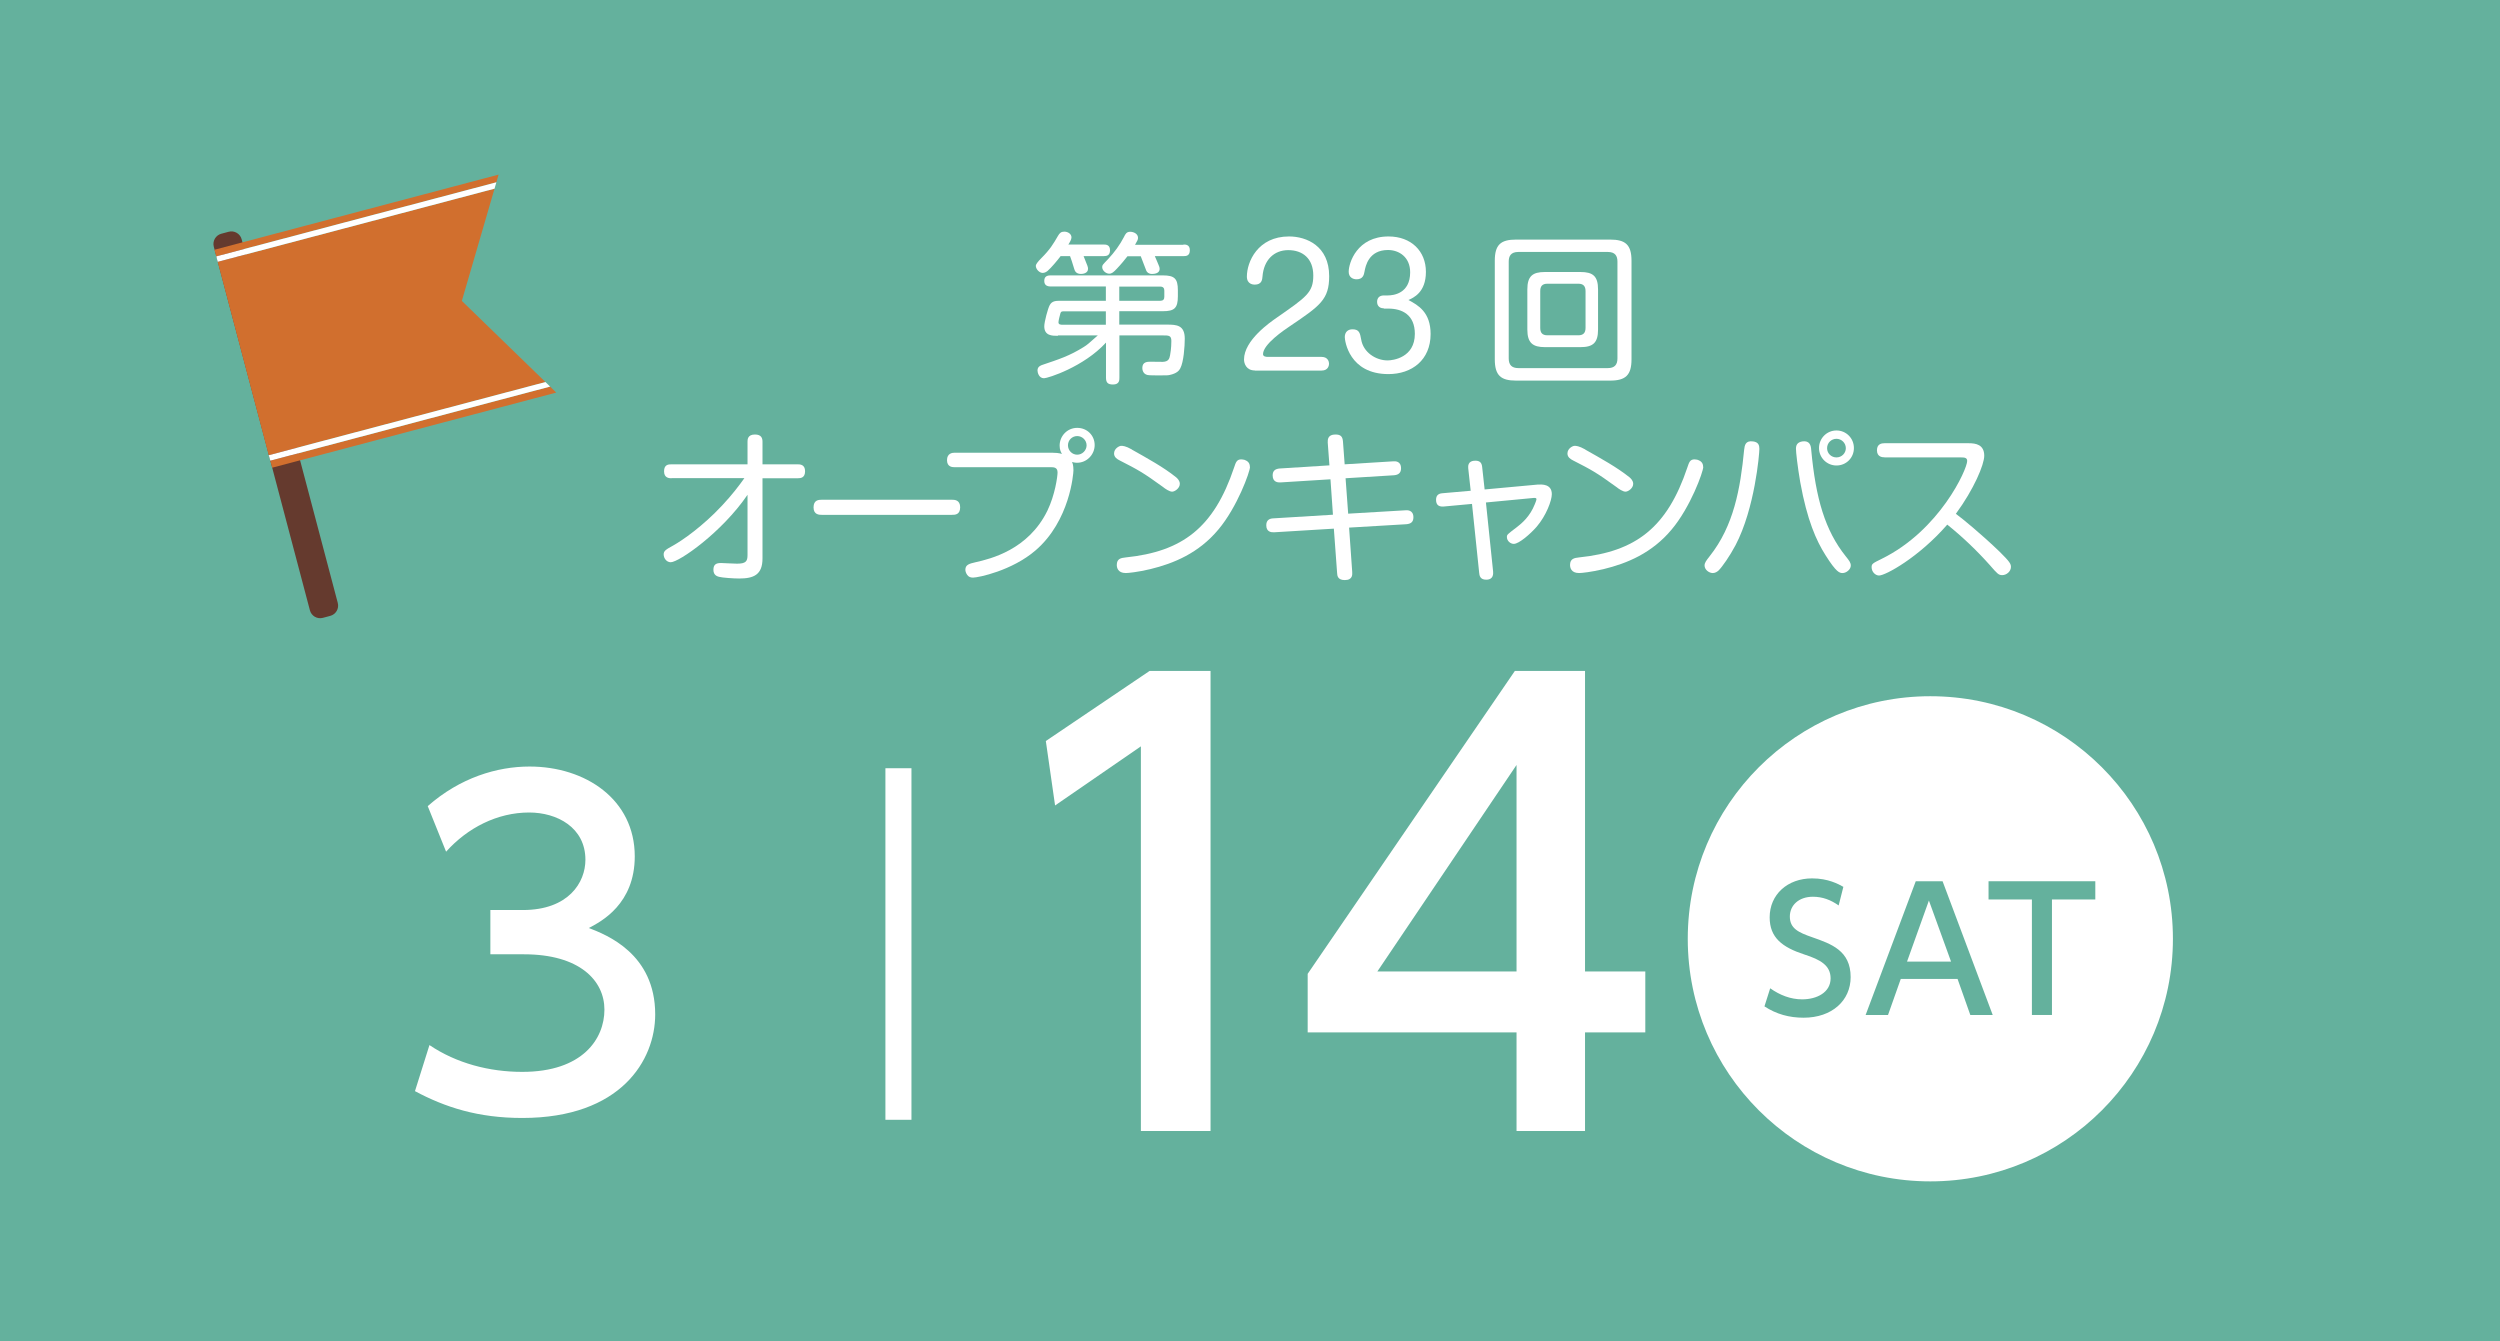
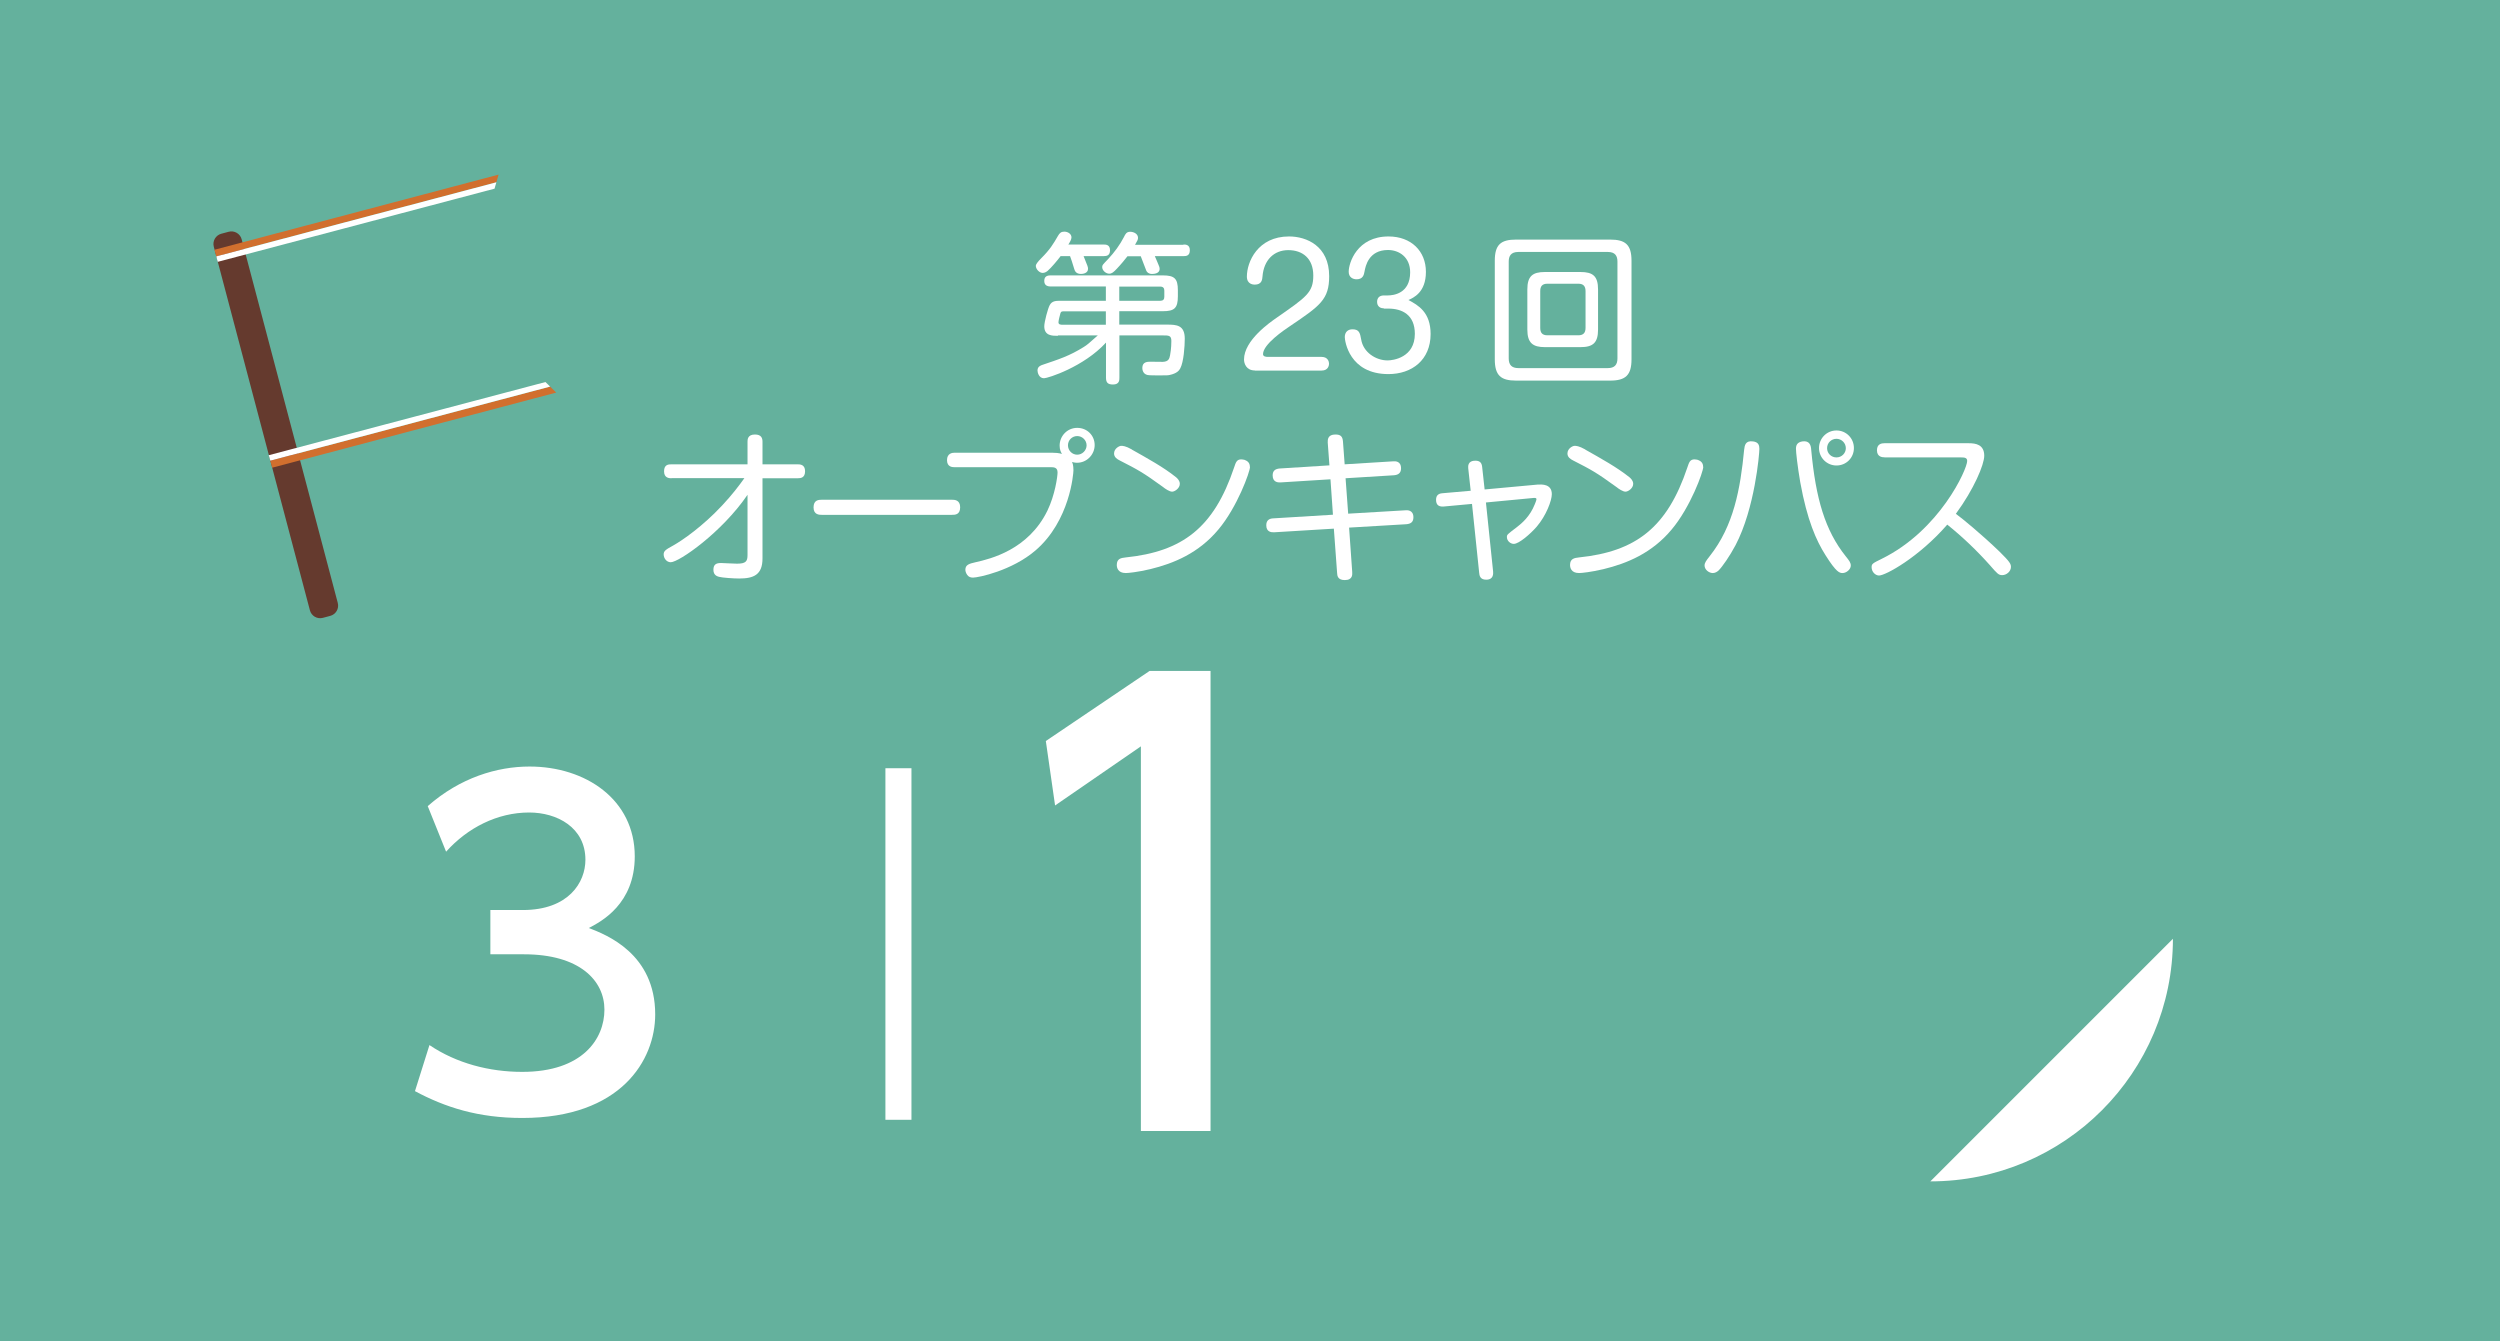
<svg xmlns="http://www.w3.org/2000/svg" id="_レイヤー_2" viewBox="0 0 192 103">
  <defs>
    <style>.cls-1{fill:#653a2e;}.cls-2{fill:#64b19d;}.cls-3{fill:#fff;}.cls-4{fill:#d16f2e;}.cls-5{fill:none;stroke:#fff;stroke-miterlimit:10;stroke-width:2px;}</style>
  </defs>
  <g id="layout">
    <rect class="cls-2" width="192" height="103" />
    <path class="cls-3" d="M81.45,19.68c-.26.34-.69.86-1,1.13-.08.06-.21.15-.37.15-.26,0-.53-.29-.53-.55q0-.16.43-.59c.67-.67.91-1.08,1.27-1.7.13-.23.25-.33.49-.33.28,0,.55.18.55.44,0,.16-.13.38-.24.55h2.72c.16,0,.48.01.48.44,0,.4-.25.45-.48.45h-1.55c.33.82.34.83.34.98,0,.33-.38.39-.54.39-.39,0-.48-.25-.52-.39-.2-.63-.19-.64-.32-.98h-.76ZM81.23,25.79c-.42,0-1.03,0-1.03-.73,0-.33.28-1.39.42-1.63.18-.33.48-.33.84-.33h3.47v-1.1h-4.25c-.3,0-.48-.13-.48-.42,0-.25.1-.43.48-.43h8.63c.88,0,1.15.24,1.15,1.13v.47c0,.91-.26,1.15-1.15,1.15h-3.35v1.03h3.67c.72,0,1.36.03,1.36,1.08,0,.57-.08,1.8-.35,2.29-.08.15-.25.38-.82.5-.14.03-.21.03-.88.03-.15,0-.71,0-.81-.03-.37-.08-.4-.44-.4-.54,0-.48.4-.48.63-.48.15,0,.83.01.95.01.43-.02.5-.24.55-.5.1-.52.1-1.02.1-1.11,0-.42-.21-.42-.64-.42h-3.35v3.25c0,.18,0,.52-.49.52-.38,0-.54-.13-.54-.52v-2.7c-1.71,1.87-4.47,2.74-4.76,2.74-.4,0-.5-.45-.5-.6,0-.3.26-.39.38-.43,1.24-.42,2.08-.68,3.2-1.39.24-.15.33-.23,1.05-.87h-3.05ZM84.93,23.91h-3.15c-.24,0-.29,0-.34.15-.05.15-.15.59-.15.69,0,.19.19.19.34.19h3.3v-1.03ZM90.9,18.78c.15,0,.48,0,.48.44s-.3.45-.48.45h-2.21c.04.1.23.52.26.61.06.14.11.25.11.37,0,.38-.47.39-.59.39-.26,0-.37-.13-.43-.24-.05-.09-.35-.95-.43-1.12h-1.02c-.14.19-.53.66-.81.95-.26.28-.4.39-.59.39-.25,0-.54-.24-.54-.5,0-.16.01-.16.45-.62.49-.52.91-1.1,1.22-1.7.11-.23.2-.4.48-.4.23,0,.6.13.6.47,0,.13-.06.24-.23.53h3.71ZM85.96,23.1h3.15c.21,0,.31-.1.31-.3v-.48c0-.19-.09-.31-.31-.31h-3.15v1.1Z" />
    <path class="cls-3" d="M96.36,28.45c-.64,0-.82-.53-.82-.84,0-1.48,2.02-2.87,2.51-3.21,2.28-1.59,2.81-1.93,2.81-3.24s-.82-1.95-1.92-1.95-1.88.76-1.98,2.02c-.02.24-.05.63-.6.63-.1,0-.6-.02-.6-.62,0-1.12.83-3.08,3.24-3.08,1.34,0,3.08.73,3.08,3.05,0,1.79-.69,2.27-3,3.83-.45.3-2.08,1.4-2.08,2.16,0,.19.24.21.37.21h4.13c.49,0,.57.38.57.52,0,.08-.03.53-.57.53h-5.13Z" />
    <path class="cls-3" d="M106.28,23.68c-.47,0-.52-.37-.52-.49,0-.33.2-.5.52-.5h.29c.44,0,1.73-.14,1.73-1.78,0-1.17-.86-1.71-1.7-1.71-1.5,0-1.73,1.26-1.8,1.63-.05.29-.13.62-.62.62-.26,0-.6-.14-.6-.58,0-.68.64-2.71,3.06-2.71,1.74,0,2.87,1.13,2.87,2.72s-.97,1.99-1.34,2.16c.74.4,1.7.93,1.7,2.61,0,2-1.44,3.08-3.24,3.08-3.02,0-3.35-2.56-3.35-2.84,0-.4.25-.6.59-.6.53,0,.58.3.67.79.16.97,1.11,1.6,2.03,1.6.4,0,2.09-.21,2.09-2.04,0-1.47-.98-1.94-2.04-1.94h-.34Z" />
    <path class="cls-3" d="M125.3,27.59c0,1.22-.45,1.64-1.64,1.64h-7.23c-1.17,0-1.63-.4-1.63-1.64v-7.56c0-1.22.44-1.63,1.63-1.63h7.23c1.17,0,1.64.39,1.64,1.63v7.56ZM124.22,20.09c0-.44-.18-.74-.74-.74h-6.87c-.58,0-.74.32-.74.74v7.44c0,.5.24.74.74.74h6.87c.5,0,.74-.24.74-.74v-7.44ZM122.73,25.31c0,1.01-.38,1.35-1.35,1.35h-2.73c-.93,0-1.35-.32-1.35-1.35v-3.08c0-1.02.4-1.34,1.35-1.34h2.73c.96,0,1.35.32,1.35,1.34v3.08ZM121.77,22.36c0-.37-.16-.57-.55-.57h-2.38c-.4,0-.55.2-.55.57v2.82c0,.38.16.57.55.57h2.38c.38,0,.55-.19.55-.57v-2.82Z" />
    <path class="cls-3" d="M51.58,36.73c-.16,0-.58,0-.58-.53s.34-.54.58-.54h5.83v-1.74c0-.15,0-.55.57-.55.49,0,.58.28.58.55v1.74h2.7c.18,0,.57.01.57.53s-.35.54-.57.54h-2.7v6.16c0,1.25-.67,1.54-1.79,1.54-.42,0-1.3-.06-1.55-.13-.1-.03-.43-.1-.43-.54s.25-.52.59-.52c.06,0,1.02.05,1.22.05.68,0,.81-.18.81-.66v-4.63c-1.97,2.89-5.26,5.18-5.9,5.18-.31,0-.54-.3-.54-.6,0-.28.18-.38.74-.69.71-.4,2.26-1.47,3.76-3.08.74-.79,1.29-1.51,1.7-2.09h-5.6Z" />
    <path class="cls-3" d="M63.12,39.54c-.19,0-.64,0-.64-.57s.39-.59.64-.59h9.98c.19,0,.64,0,.64.58s-.4.58-.64.58h-9.98Z" />
    <path class="cls-3" d="M73.3,35.88c-.13,0-.57,0-.57-.54s.43-.57.57-.57h7.52c.25,0,.49.02.74.09-.08-.13-.18-.31-.18-.64,0-.73.58-1.36,1.35-1.36s1.34.59,1.34,1.32-.6,1.36-1.35,1.36c-.18,0-.3-.04-.39-.06.04.08.11.24.11.64,0,.23-.26,3.87-2.91,6.15-1.81,1.56-4.4,2.09-4.8,2.09-.19,0-.34-.05-.45-.21-.1-.14-.14-.29-.14-.39,0-.39.3-.47.78-.58,1.15-.26,4.05-.95,5.52-3.96.59-1.22.78-2.63.78-2.94,0-.39-.29-.4-.53-.4h-7.4ZM82.73,33.49c-.39,0-.71.31-.71.71s.32.72.71.72.72-.33.72-.72-.33-.71-.72-.71Z" />
    <path class="cls-3" d="M86.93,34.53c1.17.66,2.45,1.36,3.4,2.13.09.08.28.25.28.5,0,.34-.39.6-.59.6s-.52-.21-.73-.38c-1.49-1.08-1.87-1.29-3.3-2.02-.2-.1-.43-.25-.43-.53,0-.4.42-.59.54-.59s.33,0,.83.28ZM96,35.86c0,.37-.98,3.09-2.43,4.81-1.51,1.81-3.42,2.6-5.23,3.04-.97.23-1.69.3-1.88.3-.62,0-.69-.43-.69-.62,0-.48.31-.54.69-.58,4.36-.45,6.77-2.29,8.32-6.91.13-.39.2-.62.55-.62.1,0,.2.03.26.04.24.09.4.24.4.53Z" />
    <path class="cls-3" d="M101.97,33.99c-.01-.24.01-.62.59-.62.4,0,.55.15.58.54l.13,1.75,3.73-.23c.13-.01.6-.04.6.54,0,.33-.18.5-.54.53l-3.72.23.2,2.72,4.41-.26c.11-.01.6-.04.6.54,0,.37-.21.5-.54.53l-4.4.26.24,3.4c.01.19.05.63-.57.63-.55,0-.58-.34-.59-.55l-.25-3.4-4.59.28c-.24.01-.6-.04-.6-.54,0-.39.24-.52.54-.53l4.58-.28-.19-2.72-3.84.24c-.19.01-.6-.01-.6-.54,0-.35.19-.5.54-.53l3.82-.24-.13-1.75Z" />
    <path class="cls-3" d="M118.15,37.22c.25-.02,1.03-.06,1.03.73,0,.49-.43,1.65-1.17,2.51-.47.54-1.35,1.31-1.75,1.31-.26,0-.53-.23-.53-.52,0-.19.02-.2.77-.77.39-.3,1.01-.83,1.37-1.75.04-.09.13-.32.13-.39s-.04-.11-.2-.1l-3.68.35.55,5.29c.01.15.06.64-.53.64-.48,0-.52-.33-.54-.54l-.55-5.28-2.17.2c-.47.04-.59-.21-.59-.52,0-.33.18-.48.49-.5l2.17-.19-.19-1.73c-.06-.55.38-.58.55-.58.38,0,.49.2.52.48l.19,1.73,4.13-.38Z" />
    <path class="cls-3" d="M121.75,34.53c1.17.66,2.44,1.36,3.4,2.13.09.08.28.25.28.5,0,.34-.39.6-.59.6s-.52-.21-.73-.38c-1.49-1.08-1.87-1.29-3.3-2.02-.2-.1-.43-.25-.43-.53,0-.4.42-.59.54-.59s.33,0,.83.28ZM130.81,35.86c0,.37-.98,3.09-2.43,4.81-1.51,1.81-3.42,2.6-5.23,3.04-.97.23-1.69.3-1.88.3-.62,0-.69-.43-.69-.62,0-.48.32-.54.69-.58,4.36-.45,6.77-2.29,8.32-6.91.13-.39.2-.62.55-.62.1,0,.2.03.26.04.24.09.4.24.4.53Z" />
    <path class="cls-3" d="M135.12,34.47c0,.4-.35,4.58-1.83,7.4-.44.83-1.01,1.65-1.3,1.94-.11.1-.26.2-.45.2-.29,0-.63-.26-.63-.58,0-.21.13-.38.39-.71,1.85-2.33,2.36-5.18,2.65-8.18.04-.34.1-.72.68-.64.42.05.49.3.49.57ZM139.1,34.54c.35,3.77,1.07,6.2,2.65,8.18.28.35.39.49.39.72,0,.29-.34.57-.63.57-.23,0-.48-.05-1.31-1.37-.71-1.12-1.41-2.68-1.94-5.6-.21-1.22-.33-2.31-.33-2.57s.08-.5.49-.57c.58-.08.66.33.68.64ZM141.04,35.75c-.74,0-1.34-.6-1.34-1.34s.59-1.35,1.34-1.35,1.34.6,1.34,1.35-.59,1.34-1.34,1.34ZM141.04,33.7c-.39,0-.72.31-.72.72s.33.71.72.71.72-.31.72-.71-.33-.72-.72-.72Z" />
    <path class="cls-3" d="M144.72,35.12c-.11,0-.57,0-.57-.54,0-.5.38-.54.57-.54h6.49c.52,0,1.18.1,1.18.96,0,.68-.79,2.57-2.18,4.46.48.35,1.95,1.55,3.37,2.92.78.77.86.93.86,1.16,0,.34-.33.63-.67.63-.28,0-.38-.11-.96-.78-1-1.12-2.09-2.16-3.26-3.1-2.18,2.51-4.74,3.91-5.24,3.91-.26,0-.57-.26-.57-.64,0-.26.08-.3.77-.64,4.46-2.19,6.57-6.88,6.57-7.52,0-.25-.21-.27-.45-.27h-5.9Z" />
    <path class="cls-3" d="M32.98,80.26c2.09,1.41,4.61,2.06,7.13,2.06,4.65,0,6.31-2.55,6.31-4.78s-1.9-4.25-6.18-4.25h-2.58v-3.4h2.49c3.53,0,4.81-2.13,4.81-3.86,0-2.49-2.19-3.63-4.32-3.63-2.45,0-4.74,1.18-6.38,3.01l-1.41-3.5c2.49-2.19,5.33-3.04,7.82-3.04,4.29,0,8.08,2.52,8.08,6.9,0,3.66-2.58,5.01-3.53,5.5,1.34.52,5.1,1.96,5.1,6.64,0,3.5-2.62,7.95-10.21,7.95-3.4,0-5.92-.82-8.24-2.06l1.11-3.53Z" />
    <path class="cls-3" d="M88.29,51.53h4.68v35.33h-5.35v-29.54l-6.59,4.54-.71-4.95,7.98-5.39Z" />
-     <path class="cls-3" d="M116.47,86.86v-7.57h-16.04v-4.5l15.91-23.26h5.39v23.08h4.63v4.68h-4.63v7.57h-5.26ZM105.78,74.61h10.69v-15.86l-10.69,15.86Z" />
    <line class="cls-5" x1="69" y1="59" x2="69" y2="86" />
-     <path class="cls-3" d="M166.88,72.1c0,10.29-8.34,18.63-18.63,18.63s-18.63-8.34-18.63-18.63,8.34-18.63,18.63-18.63,18.63,8.34,18.63,18.63Z" />
+     <path class="cls-3" d="M166.88,72.1c0,10.29-8.34,18.63-18.63,18.63Z" />
    <path class="cls-2" d="M141.21,69.54c-.61-.43-1.24-.67-1.98-.67-1.09,0-1.77.66-1.77,1.52,0,.91.65,1.22,1.72,1.59,1.45.51,2.95,1.02,2.95,3.06,0,1.8-1.43,3.12-3.61,3.12-1.11,0-2.09-.27-3.01-.87l.44-1.39c.75.53,1.57.85,2.46.85,1.13,0,2.18-.54,2.18-1.61,0-1-.79-1.44-2-1.83-1.72-.56-2.68-1.3-2.68-2.86,0-1.75,1.37-2.99,3.26-2.99,1.23,0,2.03.44,2.4.65l-.36,1.42Z" />
    <path class="cls-2" d="M145.98,75.18l-.98,2.77h-1.72l3.85-10.27h2.06l3.85,10.27h-1.72l-.98-2.77h-4.34ZM149.84,73.85l-1.7-4.69-1.68,4.69h3.38Z" />
    <path class="cls-2" d="M157.59,77.95h-1.54v-8.87h-3.33v-1.4h8.2v1.4h-3.33v8.87Z" />
    <path class="cls-1" d="M25.94,46.3c.12.44-.15.89-.58,1l-.56.15c-.44.12-.89-.15-1-.58l-7.38-27.92c-.12-.44.15-.89.58-1l.56-.15c.44-.12.89.15,1,.58l7.38,27.92Z" />
    <polygon class="cls-4" points="38.29 13.41 16.47 19.18 16.61 19.69 38.12 14 38.29 13.41" />
-     <polygon class="cls-4" points="37.98 14.49 16.72 20.11 20.64 34.96 41.89 29.34 35.47 23.11 37.98 14.49" />
    <polygon class="cls-4" points="20.9 35.92 42.72 30.15 42.25 29.69 20.76 35.38 20.9 35.92" />
    <line class="cls-3" x1="16.72" y1="20.11" x2="16.61" y2="19.69" />
    <polygon class="cls-3" points="38.12 14 16.61 19.69 16.72 20.11 37.98 14.49 38.12 14" />
    <line class="cls-3" x1="20.76" y1="35.38" x2="20.64" y2="34.96" />
    <polygon class="cls-3" points="20.76 35.38 42.25 29.69 41.89 29.34 20.64 34.96 20.76 35.38" />
  </g>
</svg>